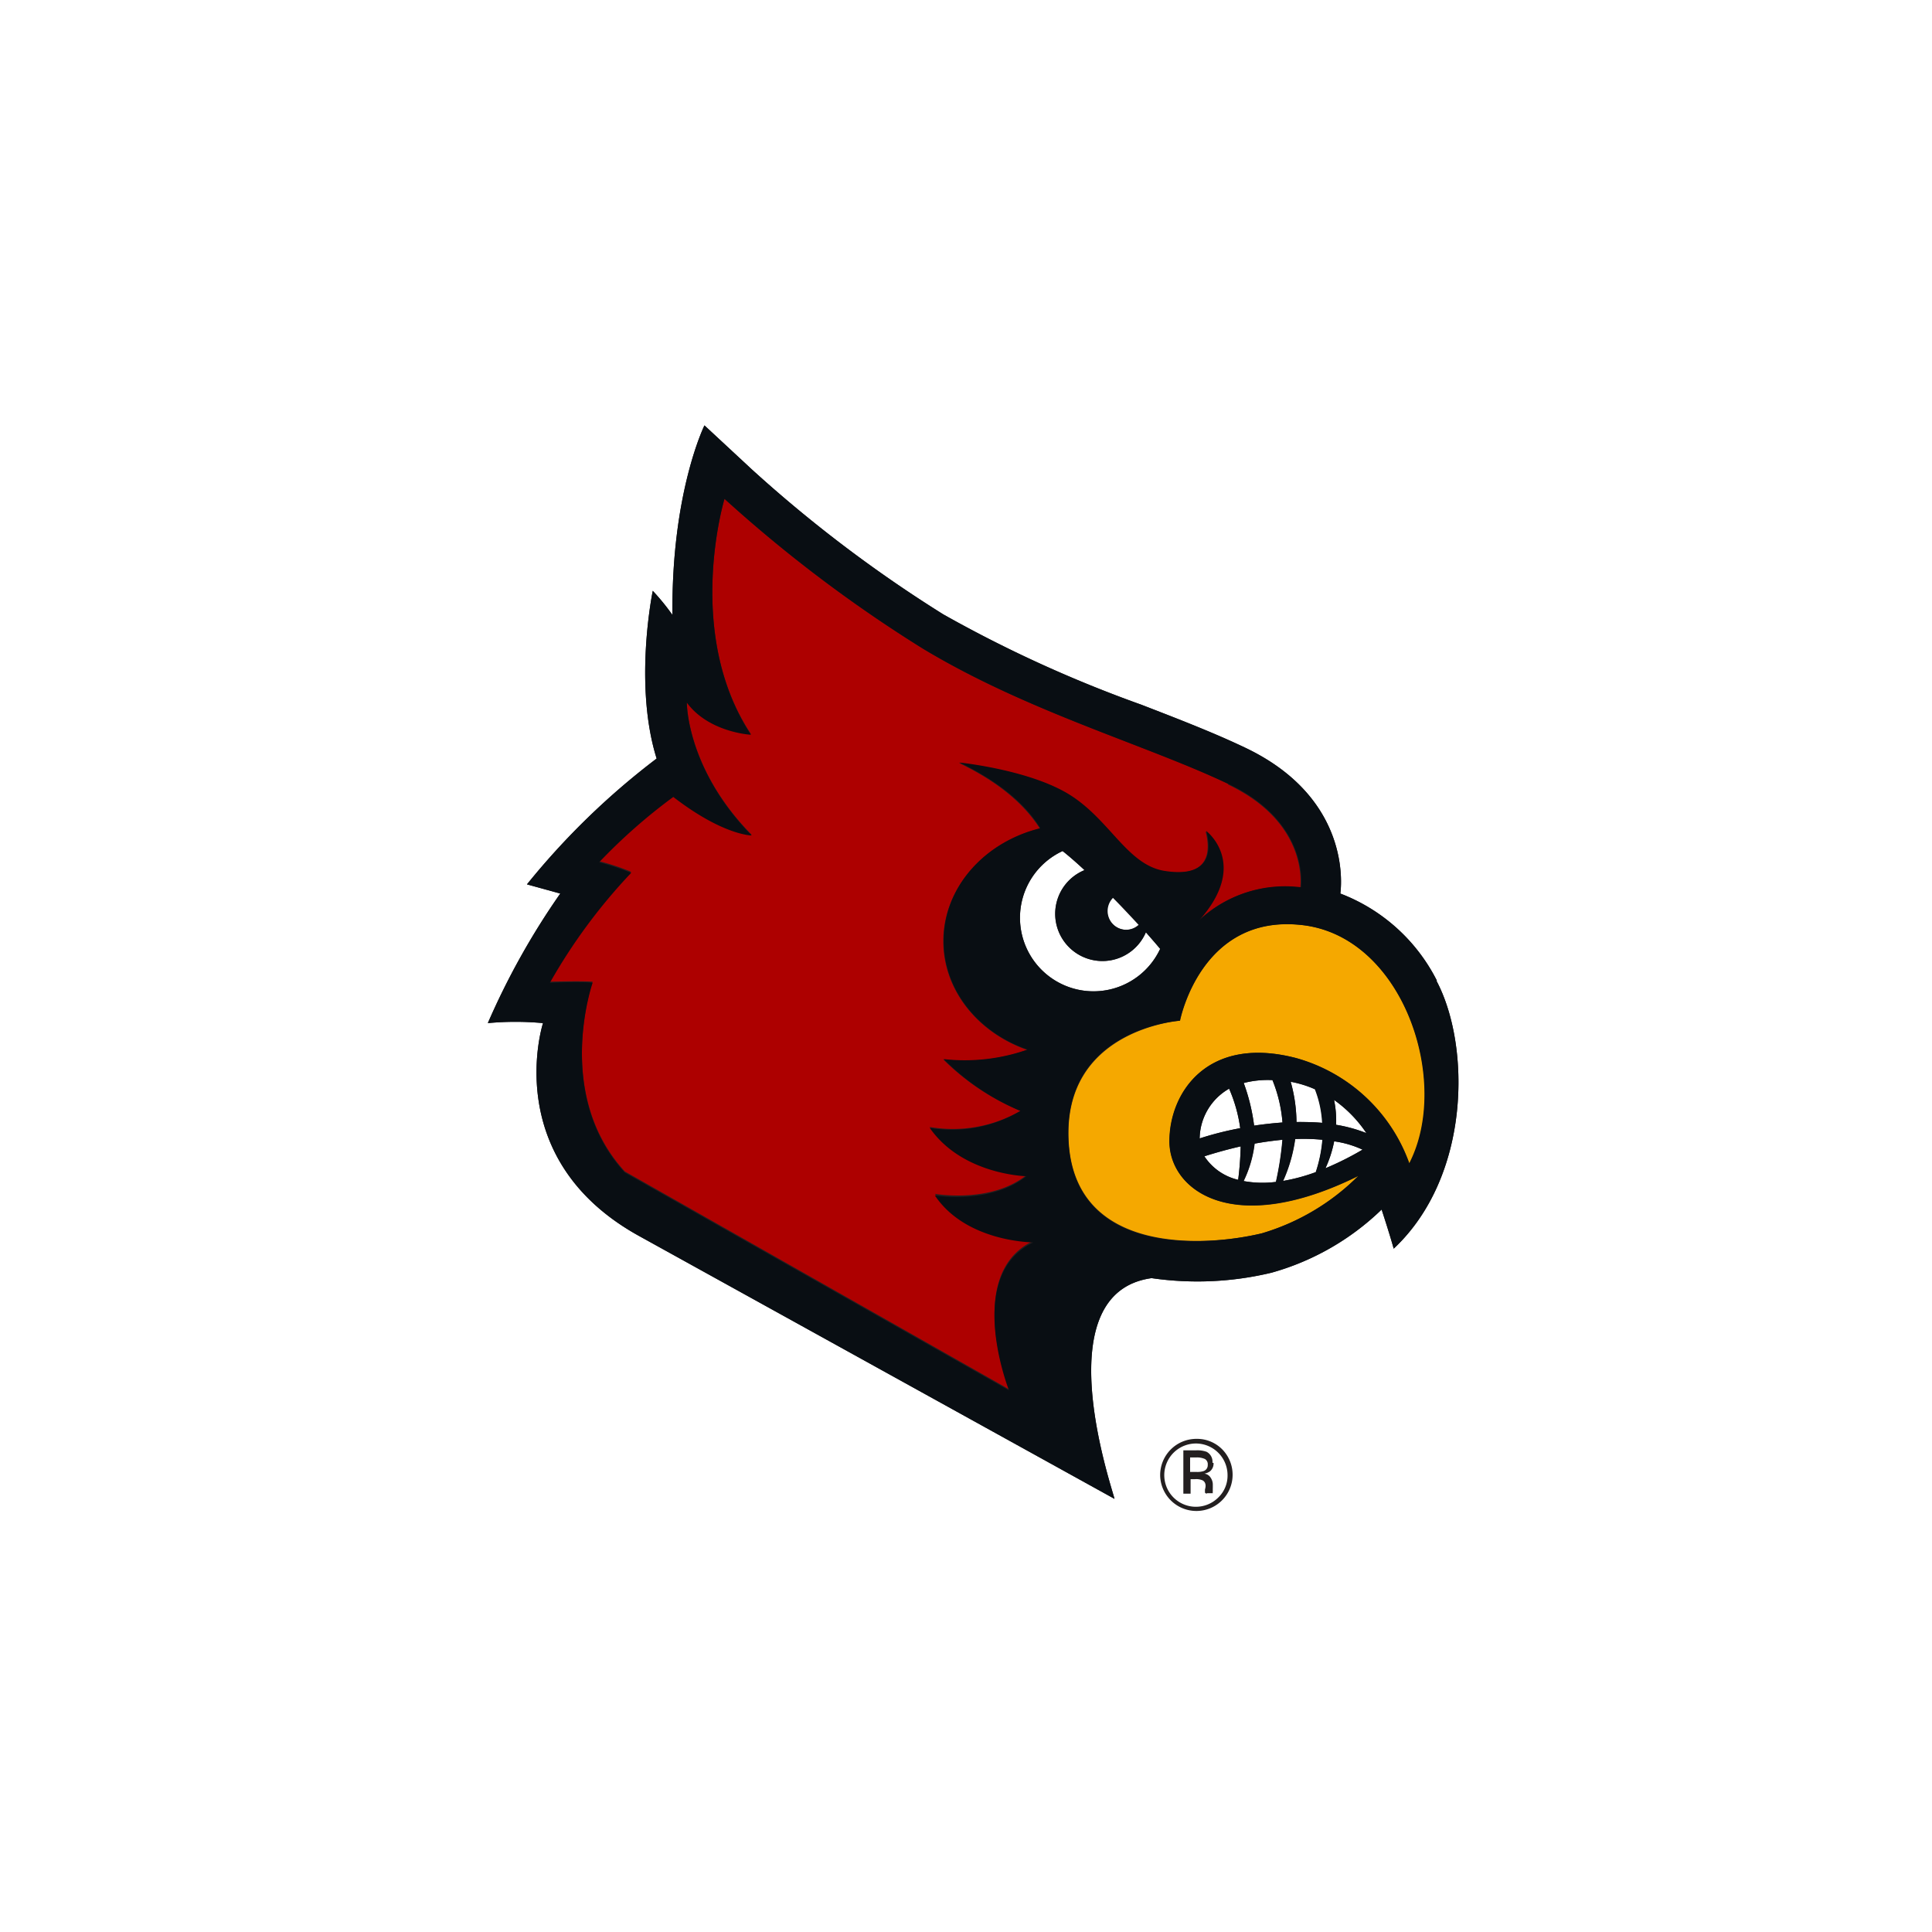
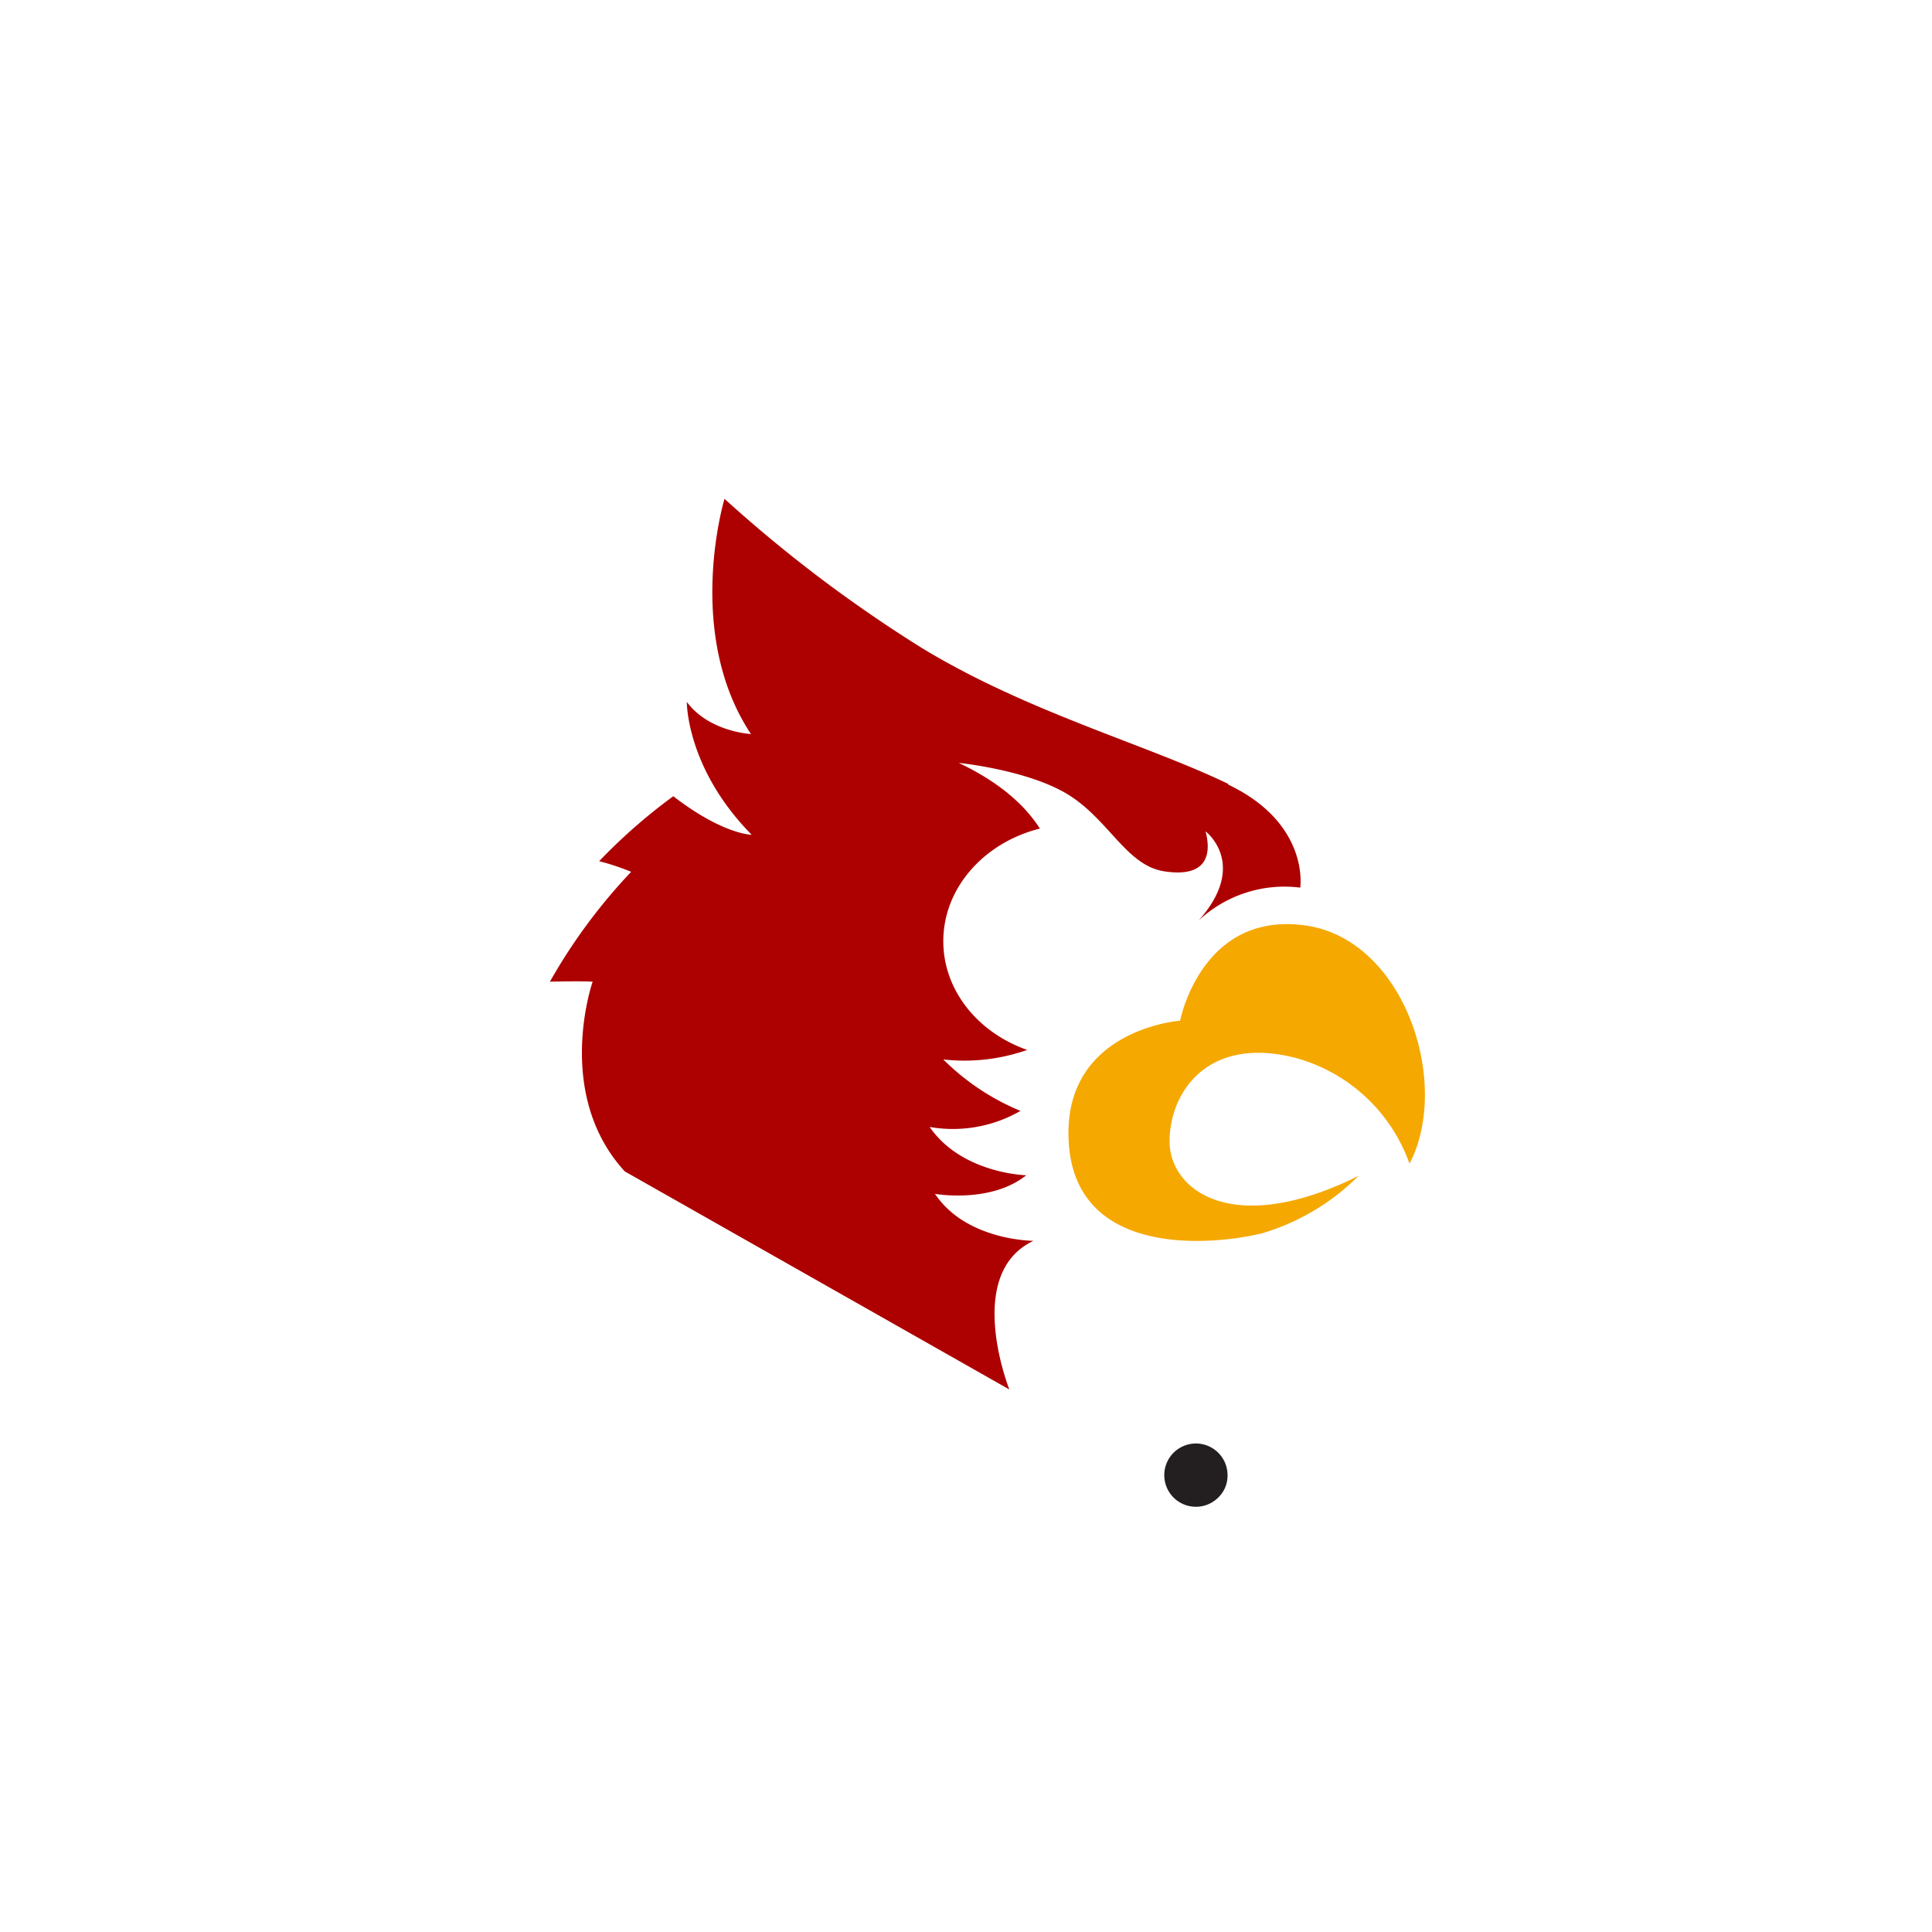
<svg xmlns="http://www.w3.org/2000/svg" id="Layer_1" data-name="Layer 1" viewBox="0 0 160 160">
  <defs>
    <style>.cls-1{fill:none;}.cls-2{fill:#fff;}.cls-3{fill:#231f20;}.cls-4{clip-path:url(#clip-path);}.cls-5{fill:#f5a800;}.cls-6{fill:#ad0000;}.cls-7{fill:#090e13;}</style>
    <clipPath id="clip-path">
      <rect class="cls-1" x="37.5" y="32.11" width="85" height="95.77" />
    </clipPath>
  </defs>
  <title>avatar-bird</title>
  <rect class="cls-2" width="160" height="160" />
-   <path class="cls-3" d="M99.67,121.83a1.69,1.69,0,0,1-.57.07h-.54v-1.2h.51a1.59,1.59,0,0,1,.72.13.5.5,0,0,1,.23.48.51.51,0,0,1-.35.52Zm.74-.69a.92.92,0,0,0-.49-.91,2.28,2.28,0,0,0-.86-.12H98v3.59h.6v-1.2h.35a1.33,1.33,0,0,1,.65.1c.21.12.31.37.19.75v.27l.14.1v0s0-.06,0-.06h.51l0,0a.54.54,0,0,1,0-.18,2.62,2.62,0,0,1,0-.27v-.27a1,1,0,0,0-.17-.55.72.72,0,0,0-.53-.35,1.17,1.17,0,0,0,.45-.18.83.83,0,0,0,.31-.71Z" />
  <g class="cls-4">
-     <path class="cls-3" d="M100.91,124a2.62,2.62,0,1,1,.75-1.84,2.51,2.51,0,0,1-.75,1.84Zm-1.83-4.84a3,3,0,0,0-3,3,3,3,0,1,0,5.14-2.13,2.93,2.93,0,0,0-2.13-.87Z" />
+     <path class="cls-3" d="M100.91,124a2.62,2.62,0,1,1,.75-1.84,2.51,2.51,0,0,1-.75,1.84Zm-1.83-4.84Z" />
    <path class="cls-2" d="M52,104c-9.5-5.19-9.8-13.53-9.3-17.58-1.1,0-2.15.11-2.16.11l-3.08.26L38.69,84a65,65,0,0,1,4.66-8.87l-2.93-.78,1.73-2.24a63.19,63.19,0,0,1,10.11-10c-1.51-6.26-.08-13.23,0-13.55L53,45.12l1,1c.59-7.47,2.58-11.58,2.68-11.79l1.12-2.26,5.78,5.38A108.79,108.79,0,0,0,79.11,49.22a103.37,103.37,0,0,0,16.07,7.33c3.18,1.23,6.16,2.39,8.81,3.66,7.78,3.71,8.91,9.69,9,12.51a17.3,17.3,0,0,1,7.69,7.62c3,5.66,3.34,17.62-3.92,24.44l-2.21,2.08s-.93-3.09-1-3.44a21.67,21.67,0,0,1-7.75,3.81A30.6,30.6,0,0,1,99,108a23.3,23.3,0,0,1-3.61-.27,3.12,3.12,0,0,0-2.17,1.41c-.86,1.33-1.89,4.91.77,13.94.07.25.13.44.15.55l1.11,4.24L52,104Z" />
  </g>
-   <path class="cls-3" d="M119,81.22A14.91,14.91,0,0,0,111,74c.1-.72.84-7.91-7.84-12.06-2.59-1.24-5.54-2.38-8.67-3.59a106.07,106.07,0,0,1-16.37-7.47,110.81,110.81,0,0,1-15.85-12l-3.93-3.65s-2.75,5.55-2.65,15.7a18.64,18.64,0,0,0-1.63-2s-1.61,7.73.32,13.89A61.8,61.8,0,0,0,43.64,73.24L46.4,74a61.23,61.23,0,0,0-6,10.73,24.61,24.61,0,0,1,4.57,0S41.32,96,53,102.4L92.3,124.13c-.38-1.45-5.67-17.07,3.07-18.28a26.3,26.3,0,0,0,9.93-.45,21.4,21.4,0,0,0,9.12-5.23c.73,2.23,1,3.24,1,3.24,6.4-6,6.38-16.85,3.54-22.19Z" />
  <path class="cls-2" d="M110.65,93.15a12,12,0,0,1,2.51.69,10.55,10.55,0,0,0-2.68-2.75,8.32,8.32,0,0,1,.17,2.06Z" />
  <path class="cls-2" d="M109.77,96.75a25.14,25.14,0,0,0,3.07-1.54,8.2,8.2,0,0,0-2.35-.69,9.89,9.89,0,0,1-.72,2.23Z" />
  <path class="cls-2" d="M106.89,89.59a12.71,12.71,0,0,1,.48,3.33c.71,0,1.44,0,2.16.07a8.86,8.86,0,0,0-.6-2.78,9,9,0,0,0-2-.62Z" />
  <path class="cls-2" d="M102.54,97.71a27.54,27.54,0,0,0,.21-2.77c-.94.21-1.94.48-3,.82a4.6,4.6,0,0,0,2.81,1.95Z" />
  <path class="cls-2" d="M103,97.81a8.67,8.67,0,0,0,2.68.07,25.52,25.52,0,0,0,.54-3.49c-.71.07-1.48.17-2.31.32a9.76,9.76,0,0,1-.91,3.1Z" />
  <path class="cls-2" d="M103,89.69a16.07,16.07,0,0,1,.86,3.53c.74-.11,1.53-.2,2.35-.26a11.73,11.73,0,0,0-.83-3.51,7.9,7.9,0,0,0-2.38.24Z" />
-   <path class="cls-2" d="M101.79,90.16a4.82,4.82,0,0,0-2.44,4.12,26.8,26.8,0,0,1,3.36-.85,12.33,12.33,0,0,0-.92-3.27Z" />
  <path class="cls-2" d="M107.27,94.33a12.66,12.66,0,0,1-1,3.47,15.13,15.13,0,0,0,2.71-.73,11.44,11.44,0,0,0,.55-2.68,15.94,15.94,0,0,0-2.24-.06Z" />
  <path class="cls-2" d="M94.89,77.21a3.91,3.91,0,1,1-5.08-5.15h0C88.7,71,88,70.48,88,70.48a6.09,6.09,0,1,0,8.08,8.1c-.39-.47-.79-.92-1.18-1.37Z" />
-   <path class="cls-2" d="M93.29,77a1.56,1.56,0,0,0,1-.41c-.76-.82-1.48-1.59-2.15-2.26a1.55,1.55,0,0,0-.45,1.1A1.57,1.57,0,0,0,93.29,77Z" />
  <path class="cls-5" d="M107.85,76.61c-8.4-1-10.12,7.92-10.12,7.92s-9.81.71-9.22,10.11,11.54,8.57,16,7.5a18.88,18.88,0,0,0,8-4.76c-10.42,5.18-15.65,1.19-15.65-2.86s3.15-8.8,10.47-6.9a13.91,13.91,0,0,1,9.4,8.75c3.51-6.73-.48-18.8-8.86-19.76Z" />
  <path class="cls-6" d="M101.74,64.93C95,61.67,85.15,59,76.42,53.71A114.17,114.17,0,0,1,60,41.31s-3.36,11.1,2.19,19.48c0,0-3.48-.18-5.31-2.66,0,0-.06,5.49,5.37,11,0,0-2.36,0-6.49-3.19a46.29,46.29,0,0,0-6.14,5.38,19.66,19.66,0,0,1,2.65.88,46.49,46.49,0,0,0-6.73,9.1s2.48-.07,3.54,0c0,0-3.24,9.27,2.66,15.71l31.85,18.06s-3.81-9.58,2-12.31c0,0-5.56,0-8.16-3.89,0,0,4.61.82,7.56-1.54,0,0-5.32-.12-8-4A11.2,11.2,0,0,0,84.51,92a19.78,19.78,0,0,1-6.39-4.26,15.72,15.72,0,0,0,6.95-.79c-4.07-1.42-6.95-4.93-6.95-9,0-4.44,3.41-8.19,8-9.33-1-1.56-2.87-3.61-6.72-5.44,0,0,5.91.59,9.21,2.72s4.73,5.79,7.81,6.26c3.65.56,3.89-1.53,3.42-3.31,0,0,3.59,2.71-.58,7.39a10.4,10.4,0,0,1,8.42-2.73s.82-5.31-6-8.55Z" />
-   <path class="cls-7" d="M99.35,94.28a4.82,4.82,0,0,1,2.44-4.12,12.33,12.33,0,0,1,.92,3.27,26.8,26.8,0,0,0-3.36.85Zm3.4.66a27.54,27.54,0,0,1-.21,2.77,4.6,4.6,0,0,1-2.81-1.95c1.08-.34,2.08-.61,3-.82Zm3.45-.55a25.52,25.52,0,0,1-.54,3.49,8.67,8.67,0,0,1-2.68-.07,9.76,9.76,0,0,0,.91-3.1c.83-.15,1.6-.25,2.31-.32Zm-2.34-1.17a16.07,16.07,0,0,0-.86-3.53,7.9,7.9,0,0,1,2.38-.24,11.73,11.73,0,0,1,.83,3.51c-.82.06-1.61.15-2.35.26Zm5.65,1.17a11.44,11.44,0,0,1-.55,2.68,15.13,15.13,0,0,1-2.71.73,12.66,12.66,0,0,0,1-3.47,15.94,15.94,0,0,1,2.24.06Zm-2.14-1.47a12.71,12.71,0,0,0-.48-3.33,9,9,0,0,1,2,.62,8.86,8.86,0,0,1,.6,2.78c-.72-.06-1.45-.08-2.16-.07Zm9.34,3.45a13.91,13.91,0,0,0-9.4-8.75c-7.32-1.9-10.47,2.86-10.47,6.9s5.23,8,15.65,2.86a18.88,18.88,0,0,1-8,4.76c-4.46,1.07-15.41,2-16-7.5s9.22-10.11,9.22-10.11,1.72-8.87,10.12-7.92,12.37,13,8.86,19.76Zm-3.87-1.16a25.14,25.14,0,0,1-3.07,1.54,9.89,9.89,0,0,0,.72-2.23,8.2,8.2,0,0,1,2.35.69Zm-2.19-2.06a8.32,8.32,0,0,0-.17-2.06,10.55,10.55,0,0,1,2.68,2.75,12,12,0,0,0-2.51-.69ZM84.47,76A6.09,6.09,0,0,1,88,70.48s.71.56,1.82,1.58h0a3.91,3.91,0,1,0,5.08,5.15h0c.39.45.79.9,1.18,1.37A6.09,6.09,0,0,1,84.47,76Zm9.87.6a1.56,1.56,0,0,1-2.15-2.26c.67.67,1.39,1.44,2.15,2.26ZM83.59,115.16,51.74,97.1c-5.9-6.44-2.66-15.71-2.66-15.71-1.06-.12-3.54,0-3.54,0a46.49,46.49,0,0,1,6.73-9.1,19.66,19.66,0,0,0-2.65-.88A46.29,46.29,0,0,1,55.76,66c4.13,3.19,6.49,3.19,6.49,3.19-5.43-5.55-5.37-11-5.37-11,1.83,2.48,5.31,2.66,5.31,2.66C56.64,52.41,60,41.31,60,41.31a114.17,114.17,0,0,0,16.42,12.4c8.73,5.25,18.54,8,25.32,11.22s6,8.55,6,8.55a10.4,10.4,0,0,0-8.42,2.73c4.17-4.68.58-7.39.58-7.39.47,1.78.23,3.87-3.42,3.31-3.08-.47-4.5-4.14-7.81-6.26s-9.21-2.72-9.21-2.72C83.28,65,85.19,67,86.15,68.59c-4.62,1.14-8,4.89-8,9.33,0,4.09,2.88,7.6,6.95,9a15.72,15.72,0,0,1-6.95.79A19.78,19.78,0,0,0,84.51,92,11.2,11.2,0,0,1,77,93.41c2.71,3.89,8,4,8,4C82,99.78,77.42,99,77.42,99c2.6,3.89,8.16,3.89,8.16,3.89-5.8,2.73-2,12.31-2,12.31ZM119,81.22A14.91,14.91,0,0,0,111,74c.1-.72.84-7.91-7.84-12.06-2.59-1.24-5.54-2.38-8.67-3.59a106.07,106.07,0,0,1-16.37-7.47,110.81,110.81,0,0,1-15.85-12l-3.93-3.65s-2.75,5.55-2.65,15.7a18.64,18.64,0,0,0-1.63-2s-1.61,7.73.32,13.89A61.8,61.8,0,0,0,43.64,73.24L46.4,74a61.23,61.23,0,0,0-6,10.73,24.61,24.61,0,0,1,4.57,0S41.32,96,53,102.4L92.3,124.13c-.38-1.45-5.67-17.07,3.07-18.28a26.3,26.3,0,0,0,9.93-.45,21.4,21.4,0,0,0,9.12-5.23c.73,2.23,1,3.24,1,3.24,6.4-6,6.38-16.85,3.54-22.19Z" />
</svg>